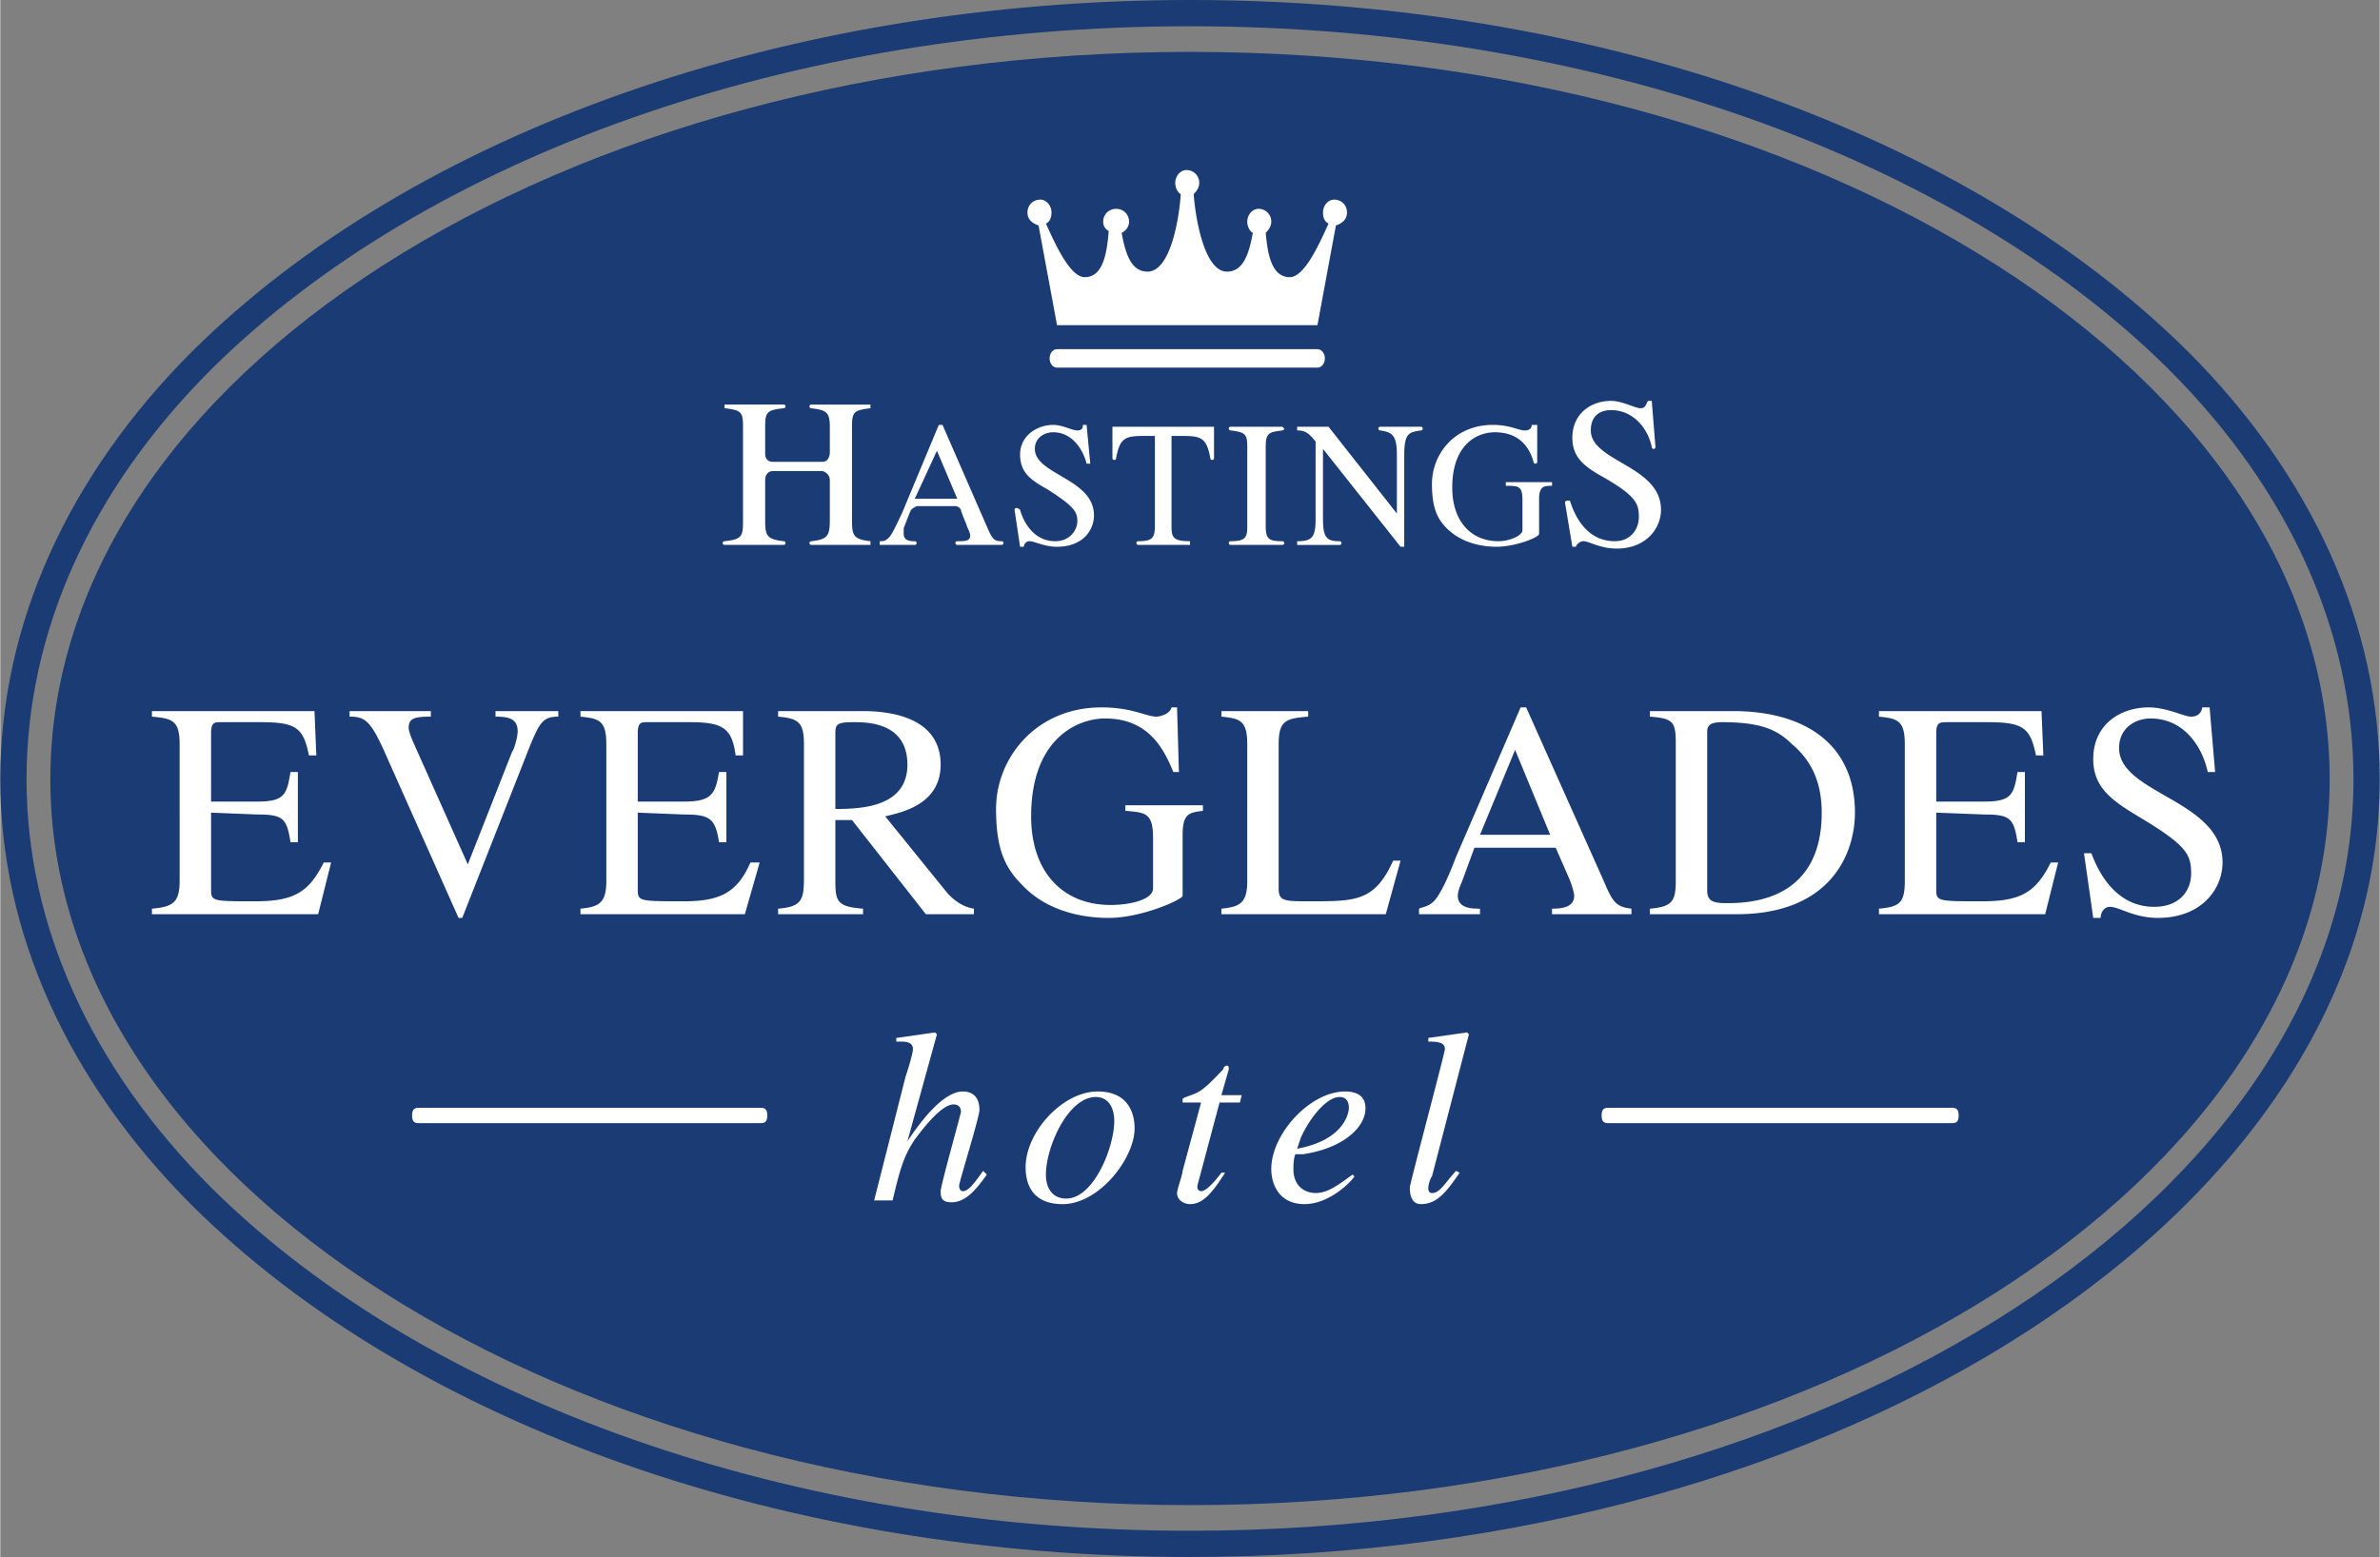
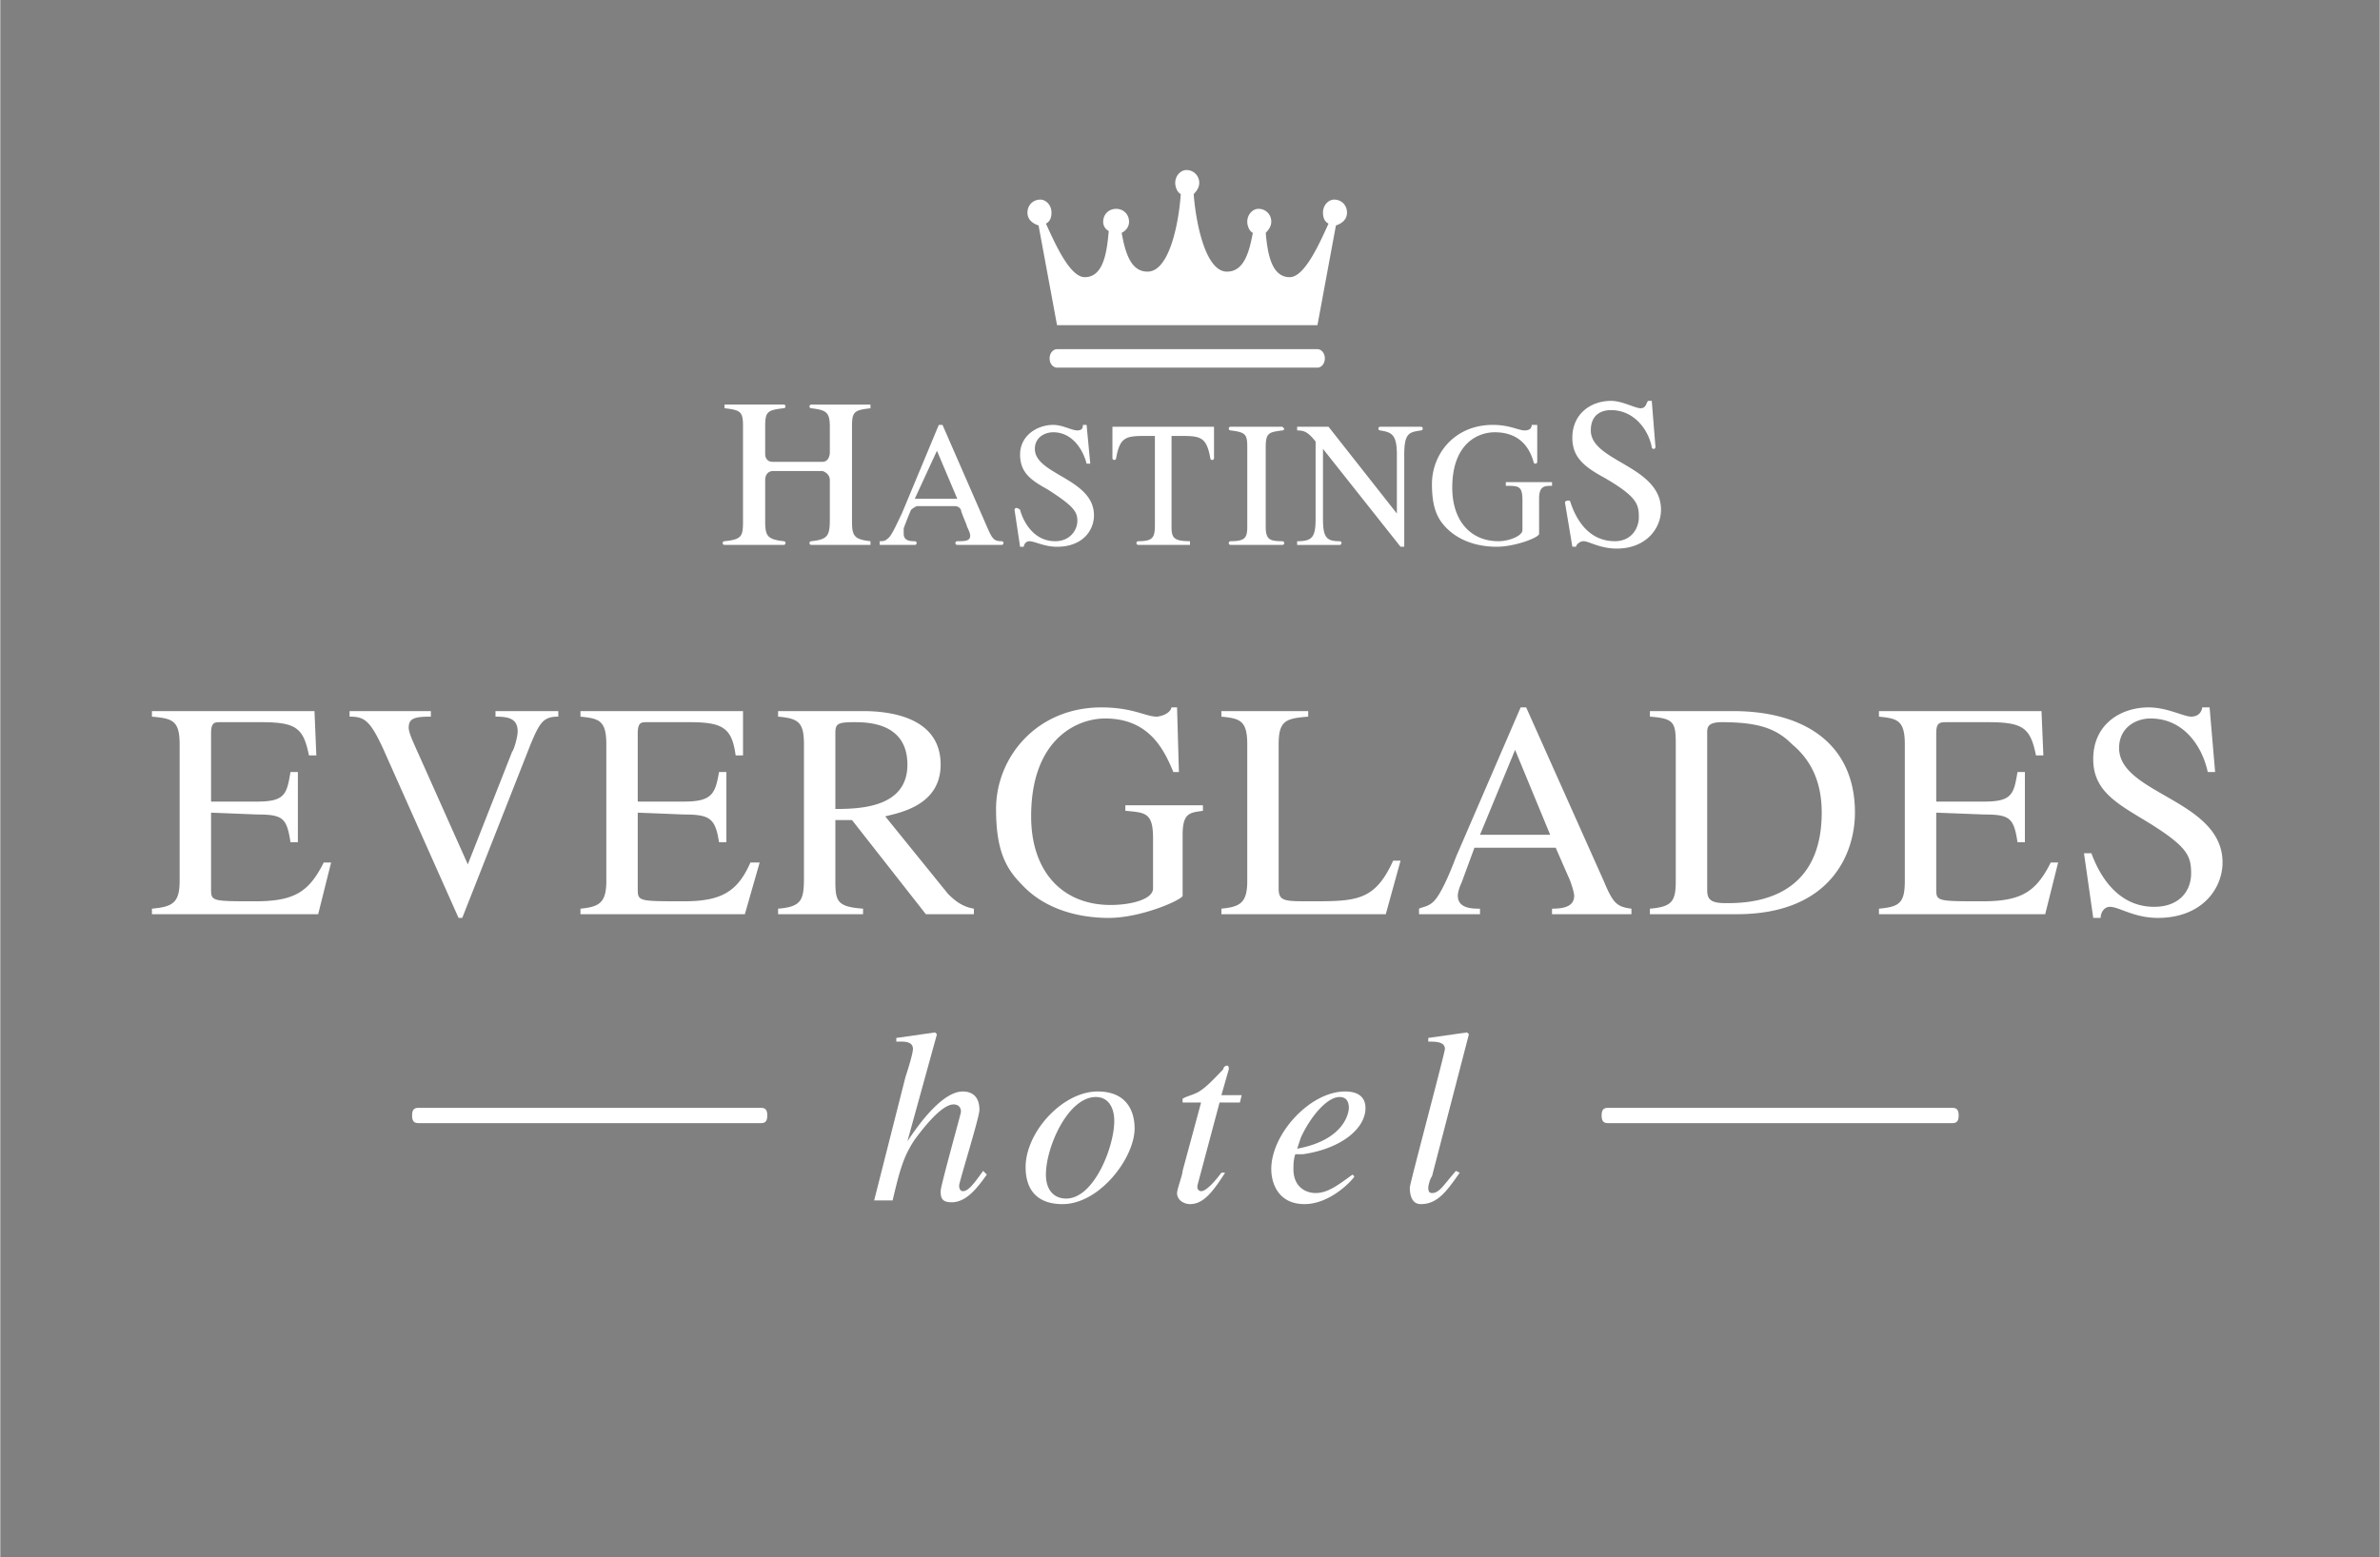
<svg xmlns="http://www.w3.org/2000/svg" width="2500" height="1636" viewBox="0 0 175.748 115.038">
  <rect x="0" y="0" width="175.748" height="115.038" fill="#808080" stroke="none" />
-   <path d="M0 57.587c0-5.677 1.232-11.286 3.641-16.648C6.027 35.628 9.565 30.567 14.2 25.933h.003c8.172-8.102 19.176-14.604 31.882-19.069C58.702 2.43 73.002 0 87.874 0s29.172 2.43 41.789 6.864c12.705 4.464 23.71 10.967 31.882 19.069h.003c4.636 4.635 8.173 9.696 10.56 15.006 2.408 5.362 3.641 10.971 3.641 16.648 0 15.902-9.927 30.31-25.944 40.719-15.89 10.327-37.802 16.731-61.93 16.731-14.872 0-29.172-2.431-41.789-6.864-12.706-4.465-23.71-10.967-31.882-19.069H14.2c-4.632-4.631-8.167-9.685-10.551-14.968C1.235 68.787 0 63.204 0 57.587zm5.405-15.86c-2.294 5.105-3.467 10.449-3.467 15.86 0 5.346 1.176 10.66 3.475 15.754 2.287 5.066 5.69 9.927 10.157 14.394l-.002.002c7.964 7.896 18.718 14.243 31.154 18.612 12.407 4.359 26.489 6.75 41.152 6.75 23.752 0 45.289-6.282 60.877-16.413 15.472-10.055 25.06-23.893 25.06-39.099 0-5.411-1.174-10.755-3.468-15.86-2.285-5.087-5.69-9.951-10.164-14.424l.002-.001c-7.964-7.896-18.719-14.244-31.154-18.613-12.407-4.36-26.489-6.75-41.152-6.75s-28.745 2.39-41.152 6.75c-12.436 4.369-23.19 10.716-31.154 18.613l.002.001C11.096 31.776 7.69 36.64 5.405 41.727z" fill="#1a3b73" />
-   <path d="M3.698 57.587c0-29.742 37.654-53.753 84.176-53.753s84.177 24.012 84.177 53.753c0 29.605-37.654 53.617-84.177 53.617-46.522 0-84.176-24.012-84.176-53.617z" fill="#1a3b73" />
  <path d="M97.288 27.163H78.051c-.273 0-.546-.273-.546-.682s.273-.682.546-.682h19.237c.272 0 .545.273.545.682s-.272.682-.545.682zM97.288 24.025l1.364-7.367c.409-.137.818-.409.818-.955s-.409-.955-.955-.955c-.409 0-.818.409-.818.955 0 .409.136.682.409.818-.683 1.501-1.773 3.957-2.865 3.957-1.364 0-1.637-1.773-1.773-3.274.272-.273.409-.546.409-.819a.932.932 0 0 0-.955-.955c-.409 0-.818.409-.818.955 0 .273.137.682.409.819-.272 1.5-.683 2.865-1.91 2.865-1.637 0-2.319-3.82-2.456-5.73.273-.273.409-.545.409-.819a.933.933 0 0 0-.955-.955c-.409 0-.818.409-.818.955 0 .273.136.682.409.819-.136 2.046-.818 5.73-2.456 5.73-1.228 0-1.637-1.364-1.91-2.865.273-.137.546-.41.546-.819 0-.546-.409-.955-.955-.955s-.955.409-.955.955a.75.75 0 0 0 .409.682c-.136 1.637-.409 3.411-1.773 3.411-1.091 0-2.183-2.456-2.865-3.957.273-.136.41-.409.41-.818 0-.546-.41-.955-.818-.955-.546 0-.956.409-.956.955s.409.818.819.955l1.364 7.367h19.236zM57.041 34.121h3.684c.546 0 .546-.682.546-.682v-1.91c0-1.091-.273-1.228-1.364-1.364 0 0-.137 0-.137-.136 0-.137.137-.137.137-.137h4.366v.273c-1.228.137-1.364.273-1.364 1.364v6.958c0 1.091.136 1.364 1.364 1.5v.273h-4.366s-.137 0-.137-.136c0-.137.137-.137.137-.137 1.228-.136 1.364-.409 1.364-1.637v-2.865c0-.545-.546-.682-.546-.682h-3.684s-.545 0-.545.682v3.001c0 1.091.136 1.364 1.364 1.5 0 0 .137 0 .137.137 0 .136-.137.136-.137.136h-4.366s-.136 0-.136-.136c0-.137.136-.137.136-.137 1.364-.136 1.364-.409 1.364-1.637v-6.822c0-1.091-.136-1.228-1.364-1.364v-.136-.137h4.366s.137 0 .137.137c0 .136-.137.136-.137.136-1.228.137-1.364.273-1.364 1.364v2.046c0 .002 0 .548.545.548zM67.546 36.85l1.637-3.547 1.501 3.547h-3.138zm6.549 3.274c0-.137-.136-.137-.136-.137-.546 0-.682-.136-1.091-1.091l-3.274-7.503h-.274l-2.729 6.548c-.273.546-.682 1.501-.955 1.774-.273.272-.409.272-.682.272v.273h2.592s.136 0 .136-.136c0-.137-.136-.137-.136-.137-.273 0-.819 0-.819-.545v-.41s.409-1.091.546-1.364c.137-.136.409-.272.409-.272h2.865s.273 0 .409.272c0 .137.409 1.092.409 1.092 0 .136.273.545.273.818 0 .409-.409.409-.955.409 0 0-.136 0-.136.137 0 .136.136.136.136.136h3.274c.001 0 .138 0 .138-.136zM80.507 34.257h-.272c-.273-1.091-1.092-2.319-2.456-2.319-.682 0-1.364.41-1.364 1.228 0 1.91 4.366 2.183 4.366 4.912 0 1.091-.818 2.319-2.729 2.319-.955 0-1.637-.409-2.046-.409-.273 0-.409.273-.409.409h-.273l-.41-2.729s0-.136.137-.136c.136 0 .273.136.273.136.136.546.818 2.319 2.592 2.319 1.091 0 1.637-.818 1.637-1.5s-.272-1.091-2.183-2.319c-1.228-.682-2.046-1.228-2.046-2.592s1.228-2.183 2.456-2.183c.682 0 1.364.409 1.773.409.41 0 .41-.273.41-.409h.273l.271 2.864zM87.874 40.124v.136h-3.82s-.136 0-.136-.136c0-.137.136-.137.136-.137 1.091 0 1.228-.272 1.228-1.228V32.21h-.818c-1.364 0-1.773.137-2.046 1.637 0 0 0 .136-.137.136-.136 0-.136-.136-.136-.136v-2.319h7.503v2.319s0 .136-.137.136c-.136 0-.136-.136-.136-.136-.273-1.5-.682-1.637-2.046-1.637h-.819v6.685c0 .819.136 1.091 1.364 1.091v.138zM90.739 40.124c0-.137.136-.137.136-.137 1.092 0 1.229-.272 1.229-1.091v-5.867c0-.955-.137-1.091-1.229-1.228 0 0-.136 0-.136-.136 0-.137.136-.137.136-.137h3.82l.137.137c0 .136-.137.136-.137.136-.955.136-1.228.136-1.228 1.228v5.867c0 .955.272 1.091 1.228 1.091 0 0 .137 0 .137.137 0 .136-.137.136-.137.136h-3.82s-.136 0-.136-.136zM105.064 31.666c0 .136-.137.136-.137.136-.818.136-1.228.136-1.228 1.773v6.821h-.273l-5.729-7.23v5.185c0 1.364.272 1.637 1.228 1.637 0 0 .137 0 .137.137 0 .136-.137.136-.137.136h-3.138v-.136-.137c1.091 0 1.364-.272 1.364-1.637v-5.73c-.546-.683-.818-.819-1.364-.819v-.273h2.319l5.048 6.412v-4.366c0-1.5-.409-1.637-1.229-1.773 0 0-.136 0-.136-.136 0-.137.136-.137.136-.137h3.002c.001 0 .137 0 .137.137zM114.614 35.758v.136c-.546 0-.955 0-.955.955v2.592c0 .273-1.773.955-3.138.955s-2.729-.409-3.684-1.364c-.683-.682-1.092-1.5-1.092-3.274 0-2.183 1.637-4.366 4.502-4.366 1.229 0 1.91.409 2.319.409.137 0 .546 0 .546-.409h.409v2.729s0 .136-.136.136c-.137 0-.137-.136-.137-.136-.273-.955-.955-2.183-2.865-2.183-1.228 0-3.138.819-3.138 4.093 0 2.456 1.364 3.956 3.41 3.956.819 0 1.774-.409 1.774-.818v-2.183c0-1.091-.273-1.091-1.229-1.091v-.136-.137h3.411c.003 0 .003 0 .003.136zM122.254 33.029s0 .137-.136.137c-.137 0-.137-.137-.137-.137-.273-1.364-1.364-2.728-3.002-2.728-.818 0-1.5.409-1.5 1.5 0 2.319 5.184 2.592 5.184 5.866 0 1.364-1.091 2.865-3.274 2.865-1.228 0-2.046-.546-2.455-.546-.273 0-.546.273-.546.409h-.272l-.546-3.274s0-.137.272-.137c.137 0 .137.137.137.137.272.818 1.091 2.865 3.274 2.865 1.228 0 1.773-.955 1.773-1.773 0-.955-.137-1.501-2.456-2.865-1.501-.818-2.455-1.5-2.455-3.001 0-1.774 1.364-2.729 2.864-2.729.819 0 1.774.546 2.184.546s.409-.409.545-.546h.273l.273 3.411zM30.983 82.983c-.283 0-.566 0-.566-.566s.284-.566.566-.566h25.103c.283 0 .566 0 .566.566s-.283.566-.566.566H30.983zm87.861 0c-.283 0-.566 0-.566-.566s.283-.566.566-.566h25.239c.283 0 .566 0 .566.566s-.283.566-.566.566h-25.239zM23.479 67.546H11.201v-.409c1.5-.137 2.046-.41 2.046-2.047V54.995c0-1.774-.546-1.91-2.046-2.046v-.409h12.006l.136 3.274h-.545c-.41-2.046-.955-2.456-3.547-2.456H16.25c-.409 0-.682 0-.682.818v5.048h3.411c2.046 0 2.183-.546 2.456-2.183h.545v5.184h-.545c-.273-1.773-.546-2.046-2.456-2.046l-3.411-.137v5.594c0 .955 0 .955 3.274.955 2.865 0 3.957-.683 5.048-2.865h.545l-.956 3.82zM41.215 52.948c-1.091 0-1.364.409-2.046 2.046l-5.048 12.824h-.273l-5.593-12.551c-.955-2.047-1.364-2.319-2.456-2.319v-.409h6.003v.409c-1.228 0-1.637.136-1.637.819 0 .409.41 1.228.955 2.456l3.411 7.64 3.274-8.323c.137-.136.409-1.091.409-1.5 0-.955-.682-1.091-1.637-1.091v-.409h4.638v.408zM54.995 67.546H42.853v-.409c1.364-.137 1.91-.41 1.91-2.047V54.995c0-1.774-.546-1.91-1.91-2.046v-.409h12.006v3.274h-.545c-.273-2.046-.955-2.456-3.411-2.456h-3.138c-.409 0-.682 0-.682.818v5.048h3.411c2.046 0 2.319-.546 2.592-2.183h.545v5.184h-.545c-.273-1.773-.682-2.046-2.592-2.046l-3.411-.137v5.594c0 .955 0 .955 3.411.955 2.729 0 3.957-.683 4.912-2.865h.682l-1.093 3.82zM61.68 54.176c0-.682.137-.818 1.364-.818.955 0 3.957 0 3.957 3.138s-3.411 3.275-5.321 3.275v-5.595zm10.232 12.961c-.819-.137-1.364-.546-1.91-1.092l-4.639-5.73c1.091-.272 4.093-.818 4.093-3.82 0-3.547-3.82-3.956-5.729-3.956H57.45v.409c1.501.136 1.91.409 1.91 2.046v9.823c0 1.637-.136 2.183-1.91 2.319v.409h6.276v-.409c-1.91-.136-2.046-.545-2.046-2.046v-4.502h1.228l5.457 6.958h3.547v-.409zM88.829 59.906c-.955.137-1.5.137-1.5 1.773v4.503c0 .272-3.002 1.637-5.458 1.637-2.319 0-4.775-.682-6.412-2.456-1.228-1.228-1.91-2.592-1.91-5.593 0-3.82 3.001-7.504 7.776-7.504 2.319 0 3.274.682 4.093.682.136 0 .955-.137 1.091-.682h.409l.137 4.775h-.41c-.682-1.637-1.773-3.957-5.047-3.957-2.047 0-5.458 1.501-5.458 7.23 0 4.093 2.319 6.549 5.867 6.549 1.5 0 3.138-.409 3.138-1.228v-3.684c0-1.91-.546-1.91-2.046-2.047v-.409h5.73v.411zM96.605 52.948c-1.637.136-2.183.272-2.183 2.046v10.642c0 .955.409.955 2.319.955 3.41 0 4.774 0 6.139-3.002h.546l-1.091 3.957H90.193v-.409c1.364-.137 1.91-.41 1.91-2.047V54.995c0-1.774-.546-1.91-1.91-2.046v-.409h6.412v.408zM109.294 61.679l2.592-6.275 2.592 6.275h-5.184zm11.186 5.458c-1.092-.137-1.364-.41-2.046-2.047l-5.73-12.824h-.409l-4.775 11.051c-.409 1.091-1.091 2.729-1.637 3.274-.409.409-.818.409-1.092.546v.409h4.503v-.409c-.546 0-1.638 0-1.638-.955 0-.273.137-.683.273-.955l.954-2.593h6.003l.955 2.184c.137.272.409 1.091.409 1.364 0 .818-.818.955-1.637.955v.409h5.866v-.409h.001zM126.074 54.176c0-.409 0-.818 1.092-.818 2.864 0 4.093.546 5.184 1.637 1.638 1.364 2.183 3.138 2.183 5.048 0 6.685-5.593 6.685-7.094 6.685-1.092 0-1.364-.272-1.364-.955V54.176h-.001zm-4.229 13.37h6.412c6.958 0 8.731-4.503 8.731-7.504 0-5.048-3.684-7.503-9.004-7.503h-6.14v.409c1.773.136 1.91.409 1.91 2.046V65.09c0 1.501-.272 1.91-1.91 2.047v.409h.001zM151.041 67.546h-12.279v-.409c1.501-.137 1.91-.41 1.91-2.047V54.995c0-1.774-.546-1.91-1.91-2.046v-.409h12.006l.137 3.274h-.546c-.409-2.046-.955-2.456-3.547-2.456h-3.002c-.545 0-.818 0-.818.818v5.048h3.547c2.047 0 2.184-.546 2.456-2.183h.546v5.184h-.546c-.272-1.773-.546-2.046-2.456-2.046l-3.547-.137v5.594c0 .955 0 .955 3.411.955 2.864 0 3.956-.683 5.048-2.865h.545l-.955 3.82zM163.592 57.041h-.545c-.41-1.91-1.774-3.957-4.229-3.957-1.092 0-2.319.683-2.319 2.183 0 3.411 7.64 3.82 7.64 8.458 0 1.91-1.501 4.093-4.775 4.093-1.773 0-2.864-.818-3.547-.818-.409 0-.682.409-.682.818h-.546l-.683-4.775h.546c.408 1.092 1.637 3.957 4.638 3.957 1.91 0 2.729-1.229 2.729-2.456 0-1.364-.272-2.046-3.684-4.093-2.046-1.228-3.547-2.183-3.547-4.366 0-2.592 2.046-3.82 4.093-3.82 1.364 0 2.592.682 3.138.682.683 0 .818-.546.818-.682h.546l.409 4.776zM72.867 86.783c-.682.955-1.501 2.046-2.592 2.046-.682 0-.819-.272-.819-.818 0-.409 1.501-5.729 1.501-5.866 0-.409-.273-.546-.546-.546-.955 0-2.456 2.047-2.865 2.592-.819 1.229-1.092 2.184-1.637 4.503h-1.364l2.319-9.142c.272-.818.546-1.773.546-2.046 0-.273-.137-.546-.819-.546h-.409v-.272l2.865-.409.136.136L67 84.327c.546-.818 2.456-3.684 4.093-3.684.409 0 1.228.137 1.228 1.364 0 .546-1.5 5.321-1.5 5.594s.136.409.272.409c.409 0 .819-.546 1.501-1.501l.273.274zM80.916 81.052c.955 0 1.364.818 1.364 1.773 0 1.91-1.5 5.73-3.547 5.73-.955 0-1.501-.683-1.501-1.773 0-2.046 1.638-5.73 3.684-5.73zm.137-.409c-2.592 0-5.321 3.002-5.321 5.594 0 1.637.819 2.729 2.729 2.729 2.729 0 5.321-3.411 5.321-5.594-.001-1.228-.547-2.729-2.729-2.729zM91.558 81.461h-1.501l-1.637 6.14v.137c0 .136.136.272.273.272.409 0 1.091-.818 1.5-1.364h.273c-.956 1.501-1.638 2.319-2.593 2.319-.409 0-.955-.272-.955-.818 0-.273.41-1.364.41-1.638l1.364-5.048h-1.364v-.272c.136-.137.682-.273.955-.409.682-.273 1.501-1.229 2.047-1.773 0-.137.137-.273.272-.273.137 0 .137.137.137.273l-.546 1.909h1.501l-.136.545zM96.06 84.054c.683-1.501 1.91-3.002 2.865-3.002.546 0 .683.409.683.818 0 .137-.137 2.319-3.82 3.002l.272-.818zm3.82 2.729c-.955.682-1.773 1.364-2.729 1.364-.683 0-1.638-.409-1.638-1.773 0-.273 0-.683.137-1.092h.546c2.865-.409 4.639-1.91 4.639-3.411 0-.818-.546-1.228-1.501-1.228-2.592 0-5.457 3.138-5.457 5.73 0 1.091.546 2.592 2.456 2.592 1.909 0 3.547-1.773 3.684-2.047l-.137-.135zM107.793 86.646c-.955 1.364-1.638 2.319-2.865 2.319-.682 0-.818-.682-.818-1.228 0-.273 2.592-9.96 2.592-10.232 0-.546-.682-.546-1.228-.546v-.272l2.864-.409.137.136-2.729 10.505c-.136.137-.272.683-.272.819 0 .136 0 .409.272.409.546 0 .818-.546 1.773-1.638l.274.137z" fill="#fff" />
</svg>